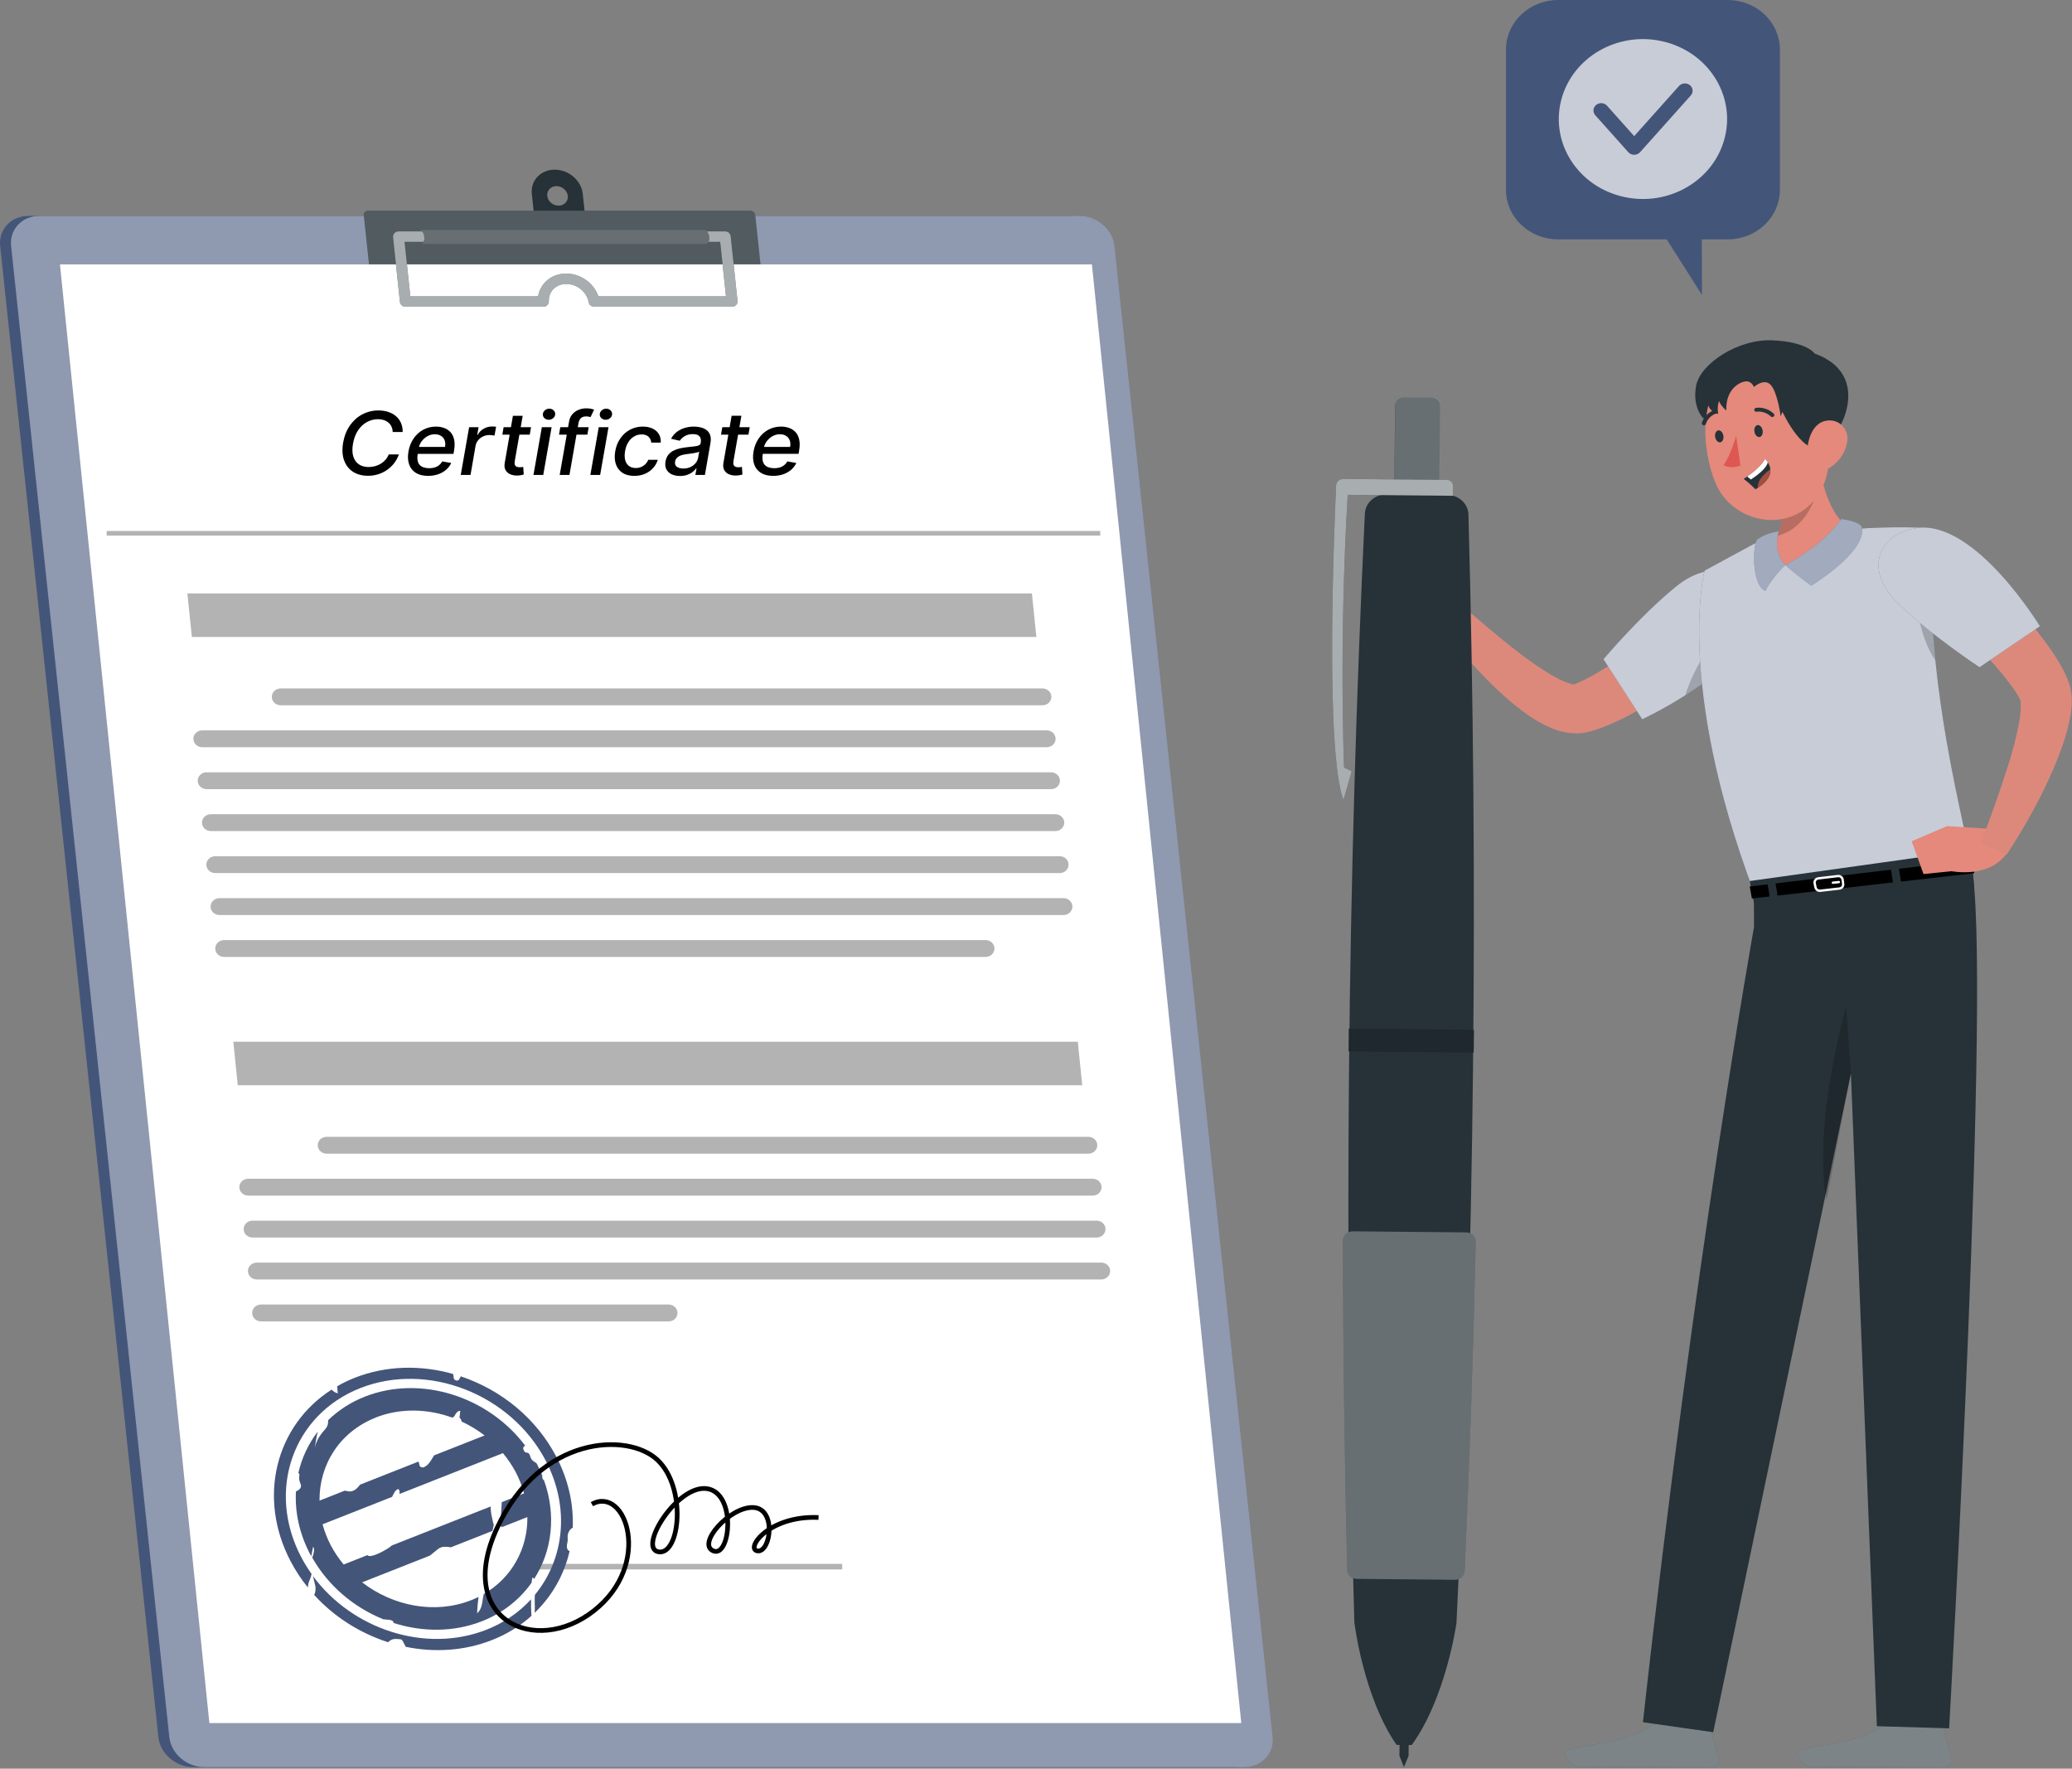
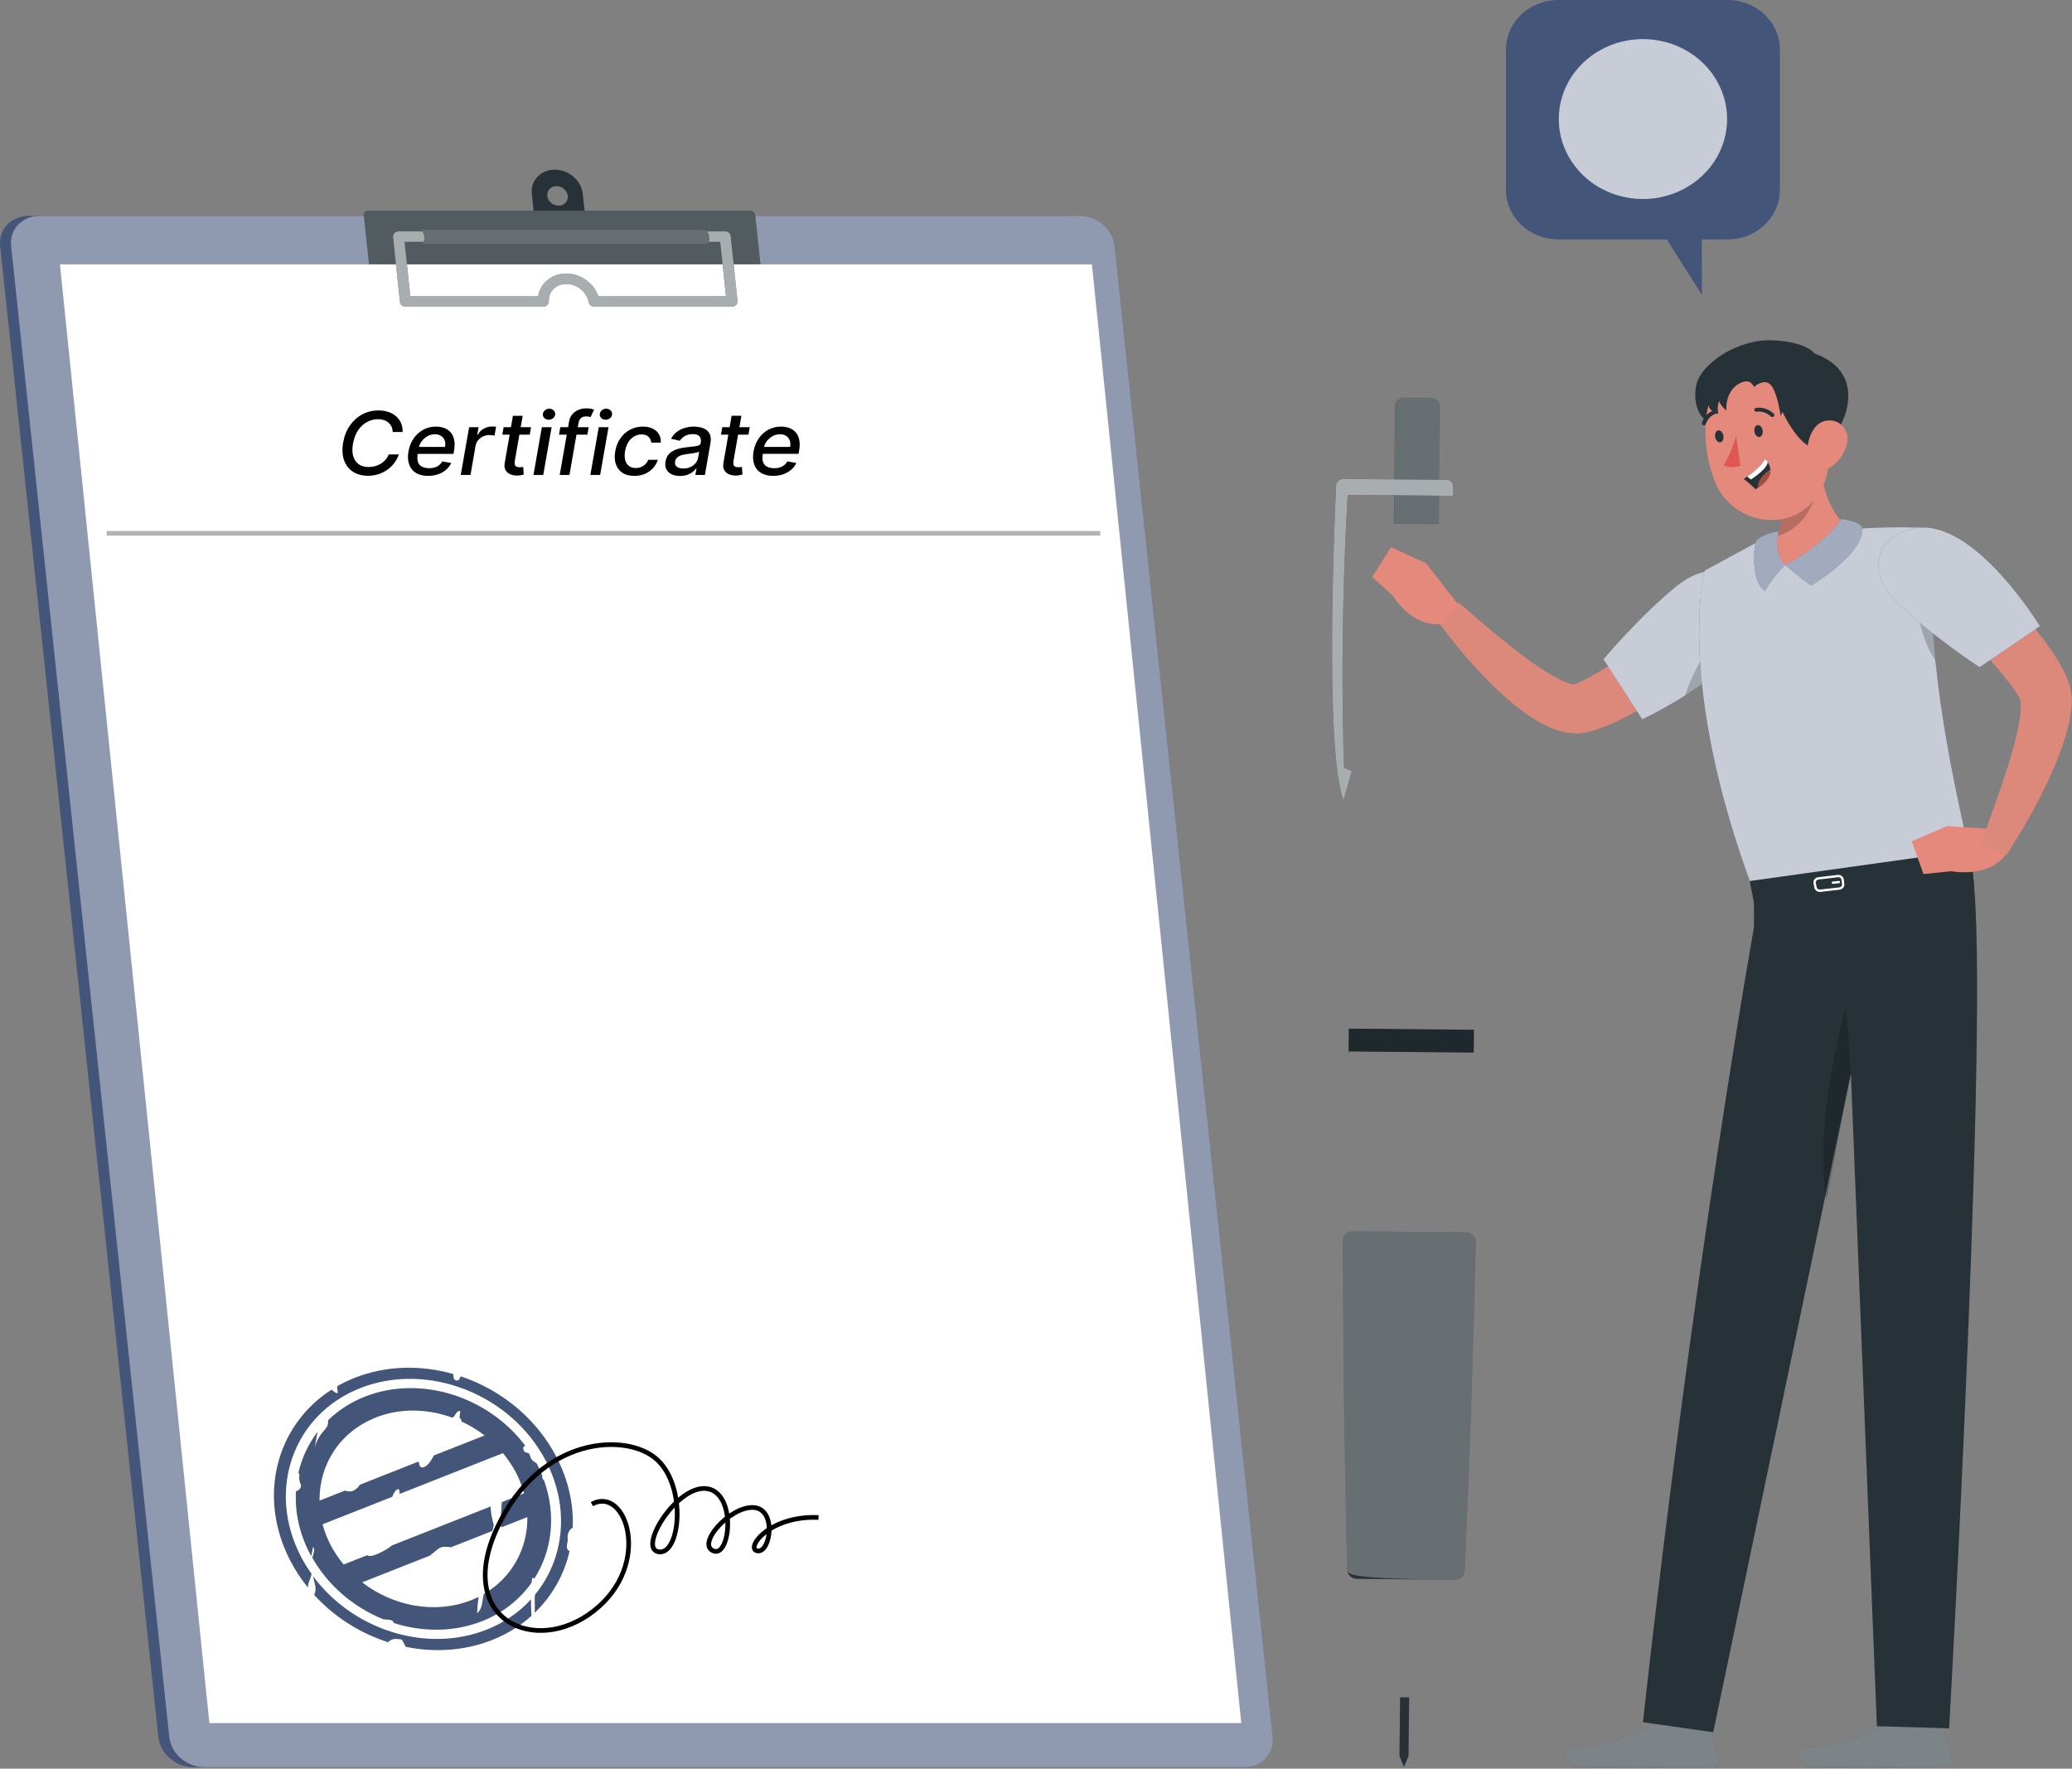
<svg xmlns="http://www.w3.org/2000/svg" width="423" height="361" viewBox="0 0 423 361" fill="none">
  <rect x="0" y="0" width="423" height="361" fill="#808080" stroke="none" />
  <g clip-path="url(#clip0_6025_39886)">
    <path d="M39.45 360.686H251.766C255.341 360.686 257.947 357.94 257.587 354.544L225.294 50.202C224.933 46.805 221.744 44.06 218.169 44.06H5.854C2.279 44.06 -0.327 46.805 0.034 50.202L32.326 354.544C32.687 357.94 35.876 360.686 39.451 360.686" fill="#44557A" />
    <path d="M41.686 360.686H254C257.574 360.686 260.181 357.94 259.821 354.544L227.528 50.202C227.168 46.805 223.978 44.06 220.404 44.06H8.089C4.514 44.06 1.907 46.805 2.267 50.202L34.561 354.544C34.922 357.94 38.11 360.686 41.686 360.686Z" fill="#44557A" />
    <path opacity="0.4" d="M41.686 360.686H254C257.574 360.686 260.181 357.94 259.821 354.544L227.528 50.202C227.168 46.805 223.978 44.06 220.404 44.06H8.089C4.514 44.06 1.907 46.805 2.267 50.202L34.561 354.544C34.922 357.94 38.11 360.686 41.686 360.686Z" fill="white" />
    <path d="M81.923 67.118H151.463C154.329 67.118 156.427 64.914 156.129 62.191L154.18 43.882C154.151 43.643 154.032 43.422 153.845 43.26C153.658 43.098 153.416 43.005 153.163 42.998H75.096C74.978 42.996 74.86 43.018 74.752 43.063C74.643 43.108 74.546 43.175 74.468 43.259C74.389 43.343 74.33 43.442 74.295 43.55C74.26 43.657 74.25 43.771 74.266 43.882L76.214 62.192C76.501 64.914 79.069 67.118 81.936 67.118H81.923Z" fill="#263238" />
    <path d="M108.571 39.569L109.389 47.244H119.789L118.97 39.569C118.685 36.845 116.116 34.63 113.248 34.63C110.381 34.63 108.284 36.845 108.571 39.569ZM111.722 39.982C111.611 38.874 112.454 37.989 113.609 37.989C114.763 37.989 115.806 38.885 115.918 39.982C116.028 41.09 115.185 41.974 114.031 41.974C112.876 41.974 111.832 41.078 111.722 39.982Z" fill="#263238" />
    <path opacity="0.2" d="M81.923 67.118H151.463C154.329 67.118 156.427 64.914 156.129 62.191L154.18 43.882C154.151 43.643 154.032 43.422 153.845 43.26C153.658 43.098 153.416 43.005 153.163 42.998H75.096C74.978 42.996 74.86 43.018 74.752 43.063C74.643 43.108 74.546 43.175 74.468 43.259C74.389 43.343 74.33 43.442 74.295 43.55C74.26 43.657 74.25 43.771 74.266 43.882L76.214 62.192C76.501 64.914 79.069 67.118 81.936 67.118H81.923Z" fill="white" />
    <path d="M222.915 53.962H12.237L42.744 351.704H253.408L222.915 53.962Z" fill="white" />
    <path opacity="0.3" d="M21.78 108.853H224.614" stroke="black" stroke-width="0.954" stroke-miterlimit="10" />
-     <path opacity="0.3" d="M211.573 130.014H39.171L38.253 121.125H210.667L211.573 130.014ZM212.825 143.959H57.303C56.31 143.959 55.491 143.193 55.491 142.237C55.491 141.283 56.298 140.516 57.303 140.516H212.825C213.818 140.516 214.638 141.283 214.638 142.237C214.638 143.193 213.831 143.959 212.825 143.959ZM213.705 152.516H41.29C40.809 152.516 40.349 152.334 40.009 152.012C39.669 151.689 39.478 151.251 39.478 150.795C39.478 149.841 40.285 149.074 41.29 149.074H213.692C214.685 149.074 215.503 149.841 215.503 150.795C215.503 151.751 214.696 152.516 213.692 152.516H213.705ZM214.574 161.076H42.172C41.179 161.076 40.361 160.31 40.361 159.355C40.361 158.401 41.168 157.634 42.172 157.634H214.574C215.567 157.634 216.386 158.401 216.386 159.355C216.386 160.31 215.579 161.076 214.574 161.076ZM215.454 169.634H43.052C42.059 169.634 41.239 168.867 41.239 167.913C41.239 166.958 42.046 166.192 43.052 166.192H215.454C216.446 166.192 217.266 166.958 217.266 167.913C217.266 168.867 216.459 169.634 215.454 169.634ZM216.338 178.206H43.936C42.944 178.206 42.124 177.44 42.124 176.485C42.124 175.53 42.931 174.763 43.936 174.763H216.338C217.331 174.763 218.149 175.53 218.149 176.485C218.149 177.44 217.344 178.206 216.338 178.206ZM217.205 186.766H44.803C43.811 186.766 42.991 186 42.991 185.044C42.991 184.09 43.798 183.323 44.803 183.323H217.205C217.671 183.344 218.111 183.534 218.433 183.855C218.755 184.175 218.935 184.602 218.935 185.045C218.935 185.488 218.755 185.914 218.433 186.235C218.111 186.556 217.671 186.746 217.205 186.766ZM201.209 195.323H45.685C45.217 195.306 44.773 195.117 44.448 194.796C44.123 194.476 43.941 194.047 43.941 193.602C43.941 193.156 44.123 192.728 44.448 192.407C44.773 192.087 45.217 191.898 45.685 191.881H201.209C202.2 191.881 203.02 192.648 203.02 193.602C203.02 194.558 202.213 195.323 201.209 195.323ZM220.941 221.518H48.539L47.634 212.629H220.034L220.941 221.518ZM222.196 235.477H66.672C65.679 235.477 64.861 234.71 64.861 233.756C64.861 232.8 65.668 232.035 66.672 232.035H222.196C223.188 232.035 224.008 232.8 224.008 233.756C224.008 234.711 223.201 235.477 222.196 235.477ZM223.074 244.038H50.673C49.68 244.038 48.861 243.272 48.861 242.317C48.861 241.361 49.668 240.595 50.673 240.595H223.074C224.068 240.595 224.886 241.361 224.886 242.317C224.886 243.272 224.079 244.038 223.074 244.038ZM223.957 252.596H51.555C50.562 252.596 49.743 251.829 49.743 250.874C49.743 249.919 50.55 249.153 51.555 249.153H223.957C224.423 249.173 224.863 249.364 225.185 249.684C225.507 250.005 225.687 250.431 225.687 250.874C225.687 251.317 225.507 251.744 225.185 252.064C224.863 252.385 224.423 252.575 223.957 252.596ZM224.826 261.153H52.425C51.944 261.153 51.483 260.972 51.144 260.649C50.804 260.326 50.613 259.889 50.613 259.432C50.613 258.478 51.42 257.712 52.425 257.712H224.826C225.819 257.712 226.638 258.478 226.638 259.432C226.638 260.388 225.831 261.153 224.826 261.153ZM136.495 269.711H53.291C52.811 269.711 52.35 269.529 52.011 269.207C51.671 268.884 51.48 268.447 51.48 267.99C51.48 267.036 52.287 266.269 53.291 266.269H136.495C137.488 266.269 138.307 267.036 138.307 267.99C138.307 268.946 137.5 269.711 136.495 269.711ZM171.941 319.203H108.322V320.346H171.941V319.203Z" fill="black" />
    <path d="M115.721 315.618C115.721 315.264 115.845 314.934 115.883 314.58C115.932 314.133 115.833 313.649 115.92 313.213C116.006 312.718 116.403 312.046 116.925 311.834C117.124 307.06 116.056 302.073 113.549 297.287C109.529 289.642 102.545 283.777 94.065 280.923C93.976 281.1 93.866 281.266 93.792 281.454C93.579 282.054 92.588 281.784 92.612 281.147C92.612 280.9 92.562 280.664 92.487 280.44C85.909 278.577 78.847 278.695 72.431 281.217C71.187 281.708 69.984 282.287 68.832 282.951C68.87 283.434 68.919 283.918 68.957 284.401C68.473 284.295 68.038 284 67.702 283.634C56.322 290.909 52.474 305.597 59.326 318.671C60.316 320.566 61.501 322.362 62.863 324.036C62.863 323.469 63.011 322.975 63.247 322.421C63.433 321.972 63.545 321.607 63.608 321.254C62.822 320.152 62.113 319.002 61.486 317.811C54.373 304.23 59.785 288.751 73.549 283.328C87.312 277.905 104.291 284.542 111.403 298.124C116.428 307.72 115.199 318.235 109.206 325.509C109.18 325.792 109.156 326.052 109.156 326.216C109.156 326.794 109.181 327.383 109.181 327.961C109.181 328.374 109.181 328.787 109.155 329.187C112.755 325.733 115.199 321.348 116.293 316.561C116.242 316.561 116.205 316.573 116.156 316.561C115.833 316.349 115.708 315.948 115.721 315.594V315.618Z" fill="#44557A" />
    <path d="M99.339 332.63C86.952 337.523 71.96 332.63 63.893 321.69C64.029 322.339 64.191 322.987 64.352 323.635C64.513 324.308 64.388 325.074 64.141 325.545C68.18 329.98 73.388 333.312 79.233 335.201C79.48 334.941 79.791 334.717 80.151 334.611C80.598 334.481 81.107 334.528 81.591 334.576C81.728 334.588 81.864 334.6 81.975 334.67C82.1 334.753 82.174 334.883 82.248 335.012C82.447 335.39 82.633 335.755 82.831 336.132C88.689 337.335 94.821 336.969 100.442 334.753C103.424 333.589 106.154 331.915 108.498 329.813C108.42 328.691 108.391 327.566 108.41 326.442C105.932 329.145 102.827 331.263 99.339 332.63Z" fill="#44557A" />
    <path d="M111.04 302.118C110.753 301.966 110.631 301.541 110.717 301.223V301.2C110.389 300.395 110.025 299.604 109.625 298.83C109.6 298.77 109.551 298.724 109.526 298.665C109.5 298.653 109.488 298.63 109.463 298.617C109.091 298.37 108.656 298.146 108.446 297.757C108.248 297.403 108.248 297.015 107.974 296.685C107.764 296.436 107.279 296.566 107.093 296.307C106.683 295.742 106.733 295.222 107.242 295.105C99.721 285.06 85.895 280.568 74.452 285.083C71.652 286.186 69.116 287.814 66.994 289.87C66.994 290.153 66.981 290.448 66.919 290.731C66.807 291.308 66.372 291.733 65.988 292.181C65.155 293.148 64.523 294.291 64.251 295.541C64.387 294.809 64.549 293.489 64.871 292.205C62.944 294.724 61.596 297.6 60.912 300.646C60.974 300.679 61.026 300.728 61.06 300.787C61.16 300.951 61.123 301.128 61.098 301.306C61.036 301.741 61.098 302.201 61.26 302.638C61.334 302.827 61.421 303.015 61.446 303.215C61.507 303.794 60.962 304.171 60.415 304.43C60.192 308.592 61.085 312.953 63.269 317.138C63.356 317.303 63.455 317.456 63.556 317.622C63.578 317.455 63.607 317.29 63.642 317.126C63.742 316.642 63.829 316.159 63.928 315.677C64.325 316.325 64.002 317.068 63.816 317.751C63.79 317.822 63.79 317.905 63.766 317.975C66.971 323.59 72.079 328.01 78.262 330.519C78.647 330.542 79.032 330.566 79.416 330.613C79.764 330.66 80.185 330.755 80.322 331.073C80.348 331.143 80.335 331.202 80.335 331.262C86.231 333.147 92.635 333.183 98.43 330.896C102.535 329.287 106.046 326.559 108.52 323.056C108.558 322.667 108.607 322.29 108.706 321.972C108.856 322.03 108.955 322.137 109.042 322.278C112.728 316.561 113.609 309.228 111.053 302.131L111.04 302.118ZM76.674 289.34C81.7 287.359 87.297 287.513 92.348 289.363C92.448 289.271 92.566 289.199 92.696 289.151C92.783 288.986 92.87 288.833 92.969 288.68C93.193 288.326 93.503 287.926 93.962 287.984C93.926 288.444 93.863 288.904 93.801 289.351C93.913 289.446 94.012 289.551 94.087 289.681C94.173 289.823 94.211 289.988 94.235 290.153C95.91 290.924 97.484 291.878 98.926 292.994L88.601 297.062C88.539 297.215 88.44 297.345 88.353 297.486C88.265 297.627 88.179 297.78 88.092 297.922C87.695 298.57 87.236 299.183 86.491 299.49C86.168 299.62 85.658 299.396 85.622 299.019C85.609 298.853 85.559 298.7 85.523 298.547V298.536L85.485 298.429C85.472 298.393 85.449 298.359 85.436 298.323L73.522 303.027C72.962 303.758 72.23 304.524 71.237 304.418C70.977 304.394 70.679 304.3 70.406 304.252L65.231 306.292C65.156 298.971 69.338 292.251 76.698 289.351L76.674 289.34ZM98.74 325.402C98.679 325.721 98.616 326.051 98.567 326.368C98.406 327.442 98.256 328.621 97.4 329.281C97.439 328.161 97.549 327.052 97.699 325.944C97.212 326.192 96.707 326.416 96.184 326.617C88.812 329.528 80.236 327.842 73.93 322.974L87.769 317.515C88.204 317.149 88.65 316.808 89.072 316.455C89.359 316.218 89.644 315.982 89.991 315.854C90.538 315.641 91.182 315.712 91.79 315.782C91.865 315.782 91.939 315.806 92.001 315.841L100.515 312.481C100.515 312.481 100.54 312.423 100.54 312.399C100.653 312.021 100.74 311.632 100.8 311.232C100.639 310.737 100.54 310.206 100.441 309.746C100.316 309.18 100.142 308.285 100.181 307.483L79.95 315.464L79.752 315.652C79.156 316.171 75.631 318.222 74.999 317.421L70.157 319.331C69.147 318.112 68.266 316.801 67.528 315.417C66.815 314.045 66.254 312.607 65.852 311.126L80.05 305.526C80.385 304.889 80.62 304.147 81.315 303.922C81.614 304.171 81.601 304.582 81.551 304.937L102.675 296.602C103.668 297.804 104.562 299.113 105.306 300.516C106.02 301.887 106.582 303.326 106.981 304.807L102.439 306.599C102.34 308.002 102.302 309.416 102.116 310.796C102.103 310.937 102.067 311.067 102.054 311.209C102.054 311.232 102.067 311.256 102.08 311.279C102.092 311.314 102.19 311.467 102.154 311.409C102.154 311.409 102.302 311.55 102.365 311.621C102.39 311.644 102.414 311.68 102.439 311.716L107.663 309.652C107.739 316.077 104.511 322.043 98.74 325.367V325.402Z" fill="#44557A" />
    <path d="M120.835 307.013C127.822 303.17 133.295 319.297 121.268 328.752C109.255 338.219 92.736 330.533 101.534 311.764C110.334 292.996 128.144 292.313 134.2 297.971C140.258 303.63 138.818 317.435 134.462 316.75C130.106 316.067 138.285 302.946 144.341 303.853C150.397 304.762 149.119 317.966 145.644 316.563C142.168 315.159 149.007 307.473 153.786 307.697C158.576 307.921 157.347 316.833 154.692 316.563C152.048 316.292 156.802 309.277 167.102 309.737" stroke="black" stroke-width="0.954" stroke-miterlimit="10" />
    <path d="M149.449 62.603H121.288C121.022 62.602 120.764 62.512 120.562 62.348C120.36 62.184 120.226 61.956 120.184 61.707C119.824 59.609 117.813 57.958 115.604 57.958C114.586 57.958 113.667 58.312 113.01 58.972C112.34 59.632 112.005 60.527 112.042 61.494C112.048 61.782 111.937 62.061 111.732 62.273C111.629 62.378 111.504 62.461 111.365 62.518C111.226 62.575 111.076 62.604 110.925 62.603H82.765C82.487 62.602 82.22 62.505 82.013 62.328C81.807 62.152 81.677 61.909 81.647 61.647L80.245 48.397C80.228 48.249 80.245 48.1 80.294 47.96C80.344 47.82 80.425 47.691 80.531 47.583C80.636 47.472 80.763 47.382 80.907 47.321C81.05 47.261 81.205 47.229 81.362 47.23H148.046C148.618 47.23 149.102 47.642 149.163 48.185L150.566 61.436C150.583 61.583 150.566 61.732 150.517 61.872C150.468 62.013 150.387 62.141 150.281 62.249C150.177 62.361 150.049 62.45 149.905 62.511C149.762 62.572 149.606 62.603 149.449 62.603ZM122.169 60.48H148.208L147.028 49.363H82.591L83.77 60.48H109.858C110.03 59.36 110.563 58.319 111.384 57.498C112.476 56.425 113.965 55.835 115.591 55.835C118.545 55.835 121.263 57.816 122.157 60.48H122.169Z" fill="#263238" />
    <path opacity="0.6" d="M149.449 62.603H121.288C121.022 62.602 120.764 62.512 120.562 62.348C120.36 62.184 120.226 61.956 120.184 61.707C119.824 59.609 117.813 57.958 115.604 57.958C114.586 57.958 113.667 58.312 113.01 58.972C112.34 59.632 112.005 60.527 112.042 61.494C112.048 61.782 111.937 62.061 111.732 62.273C111.629 62.378 111.504 62.461 111.365 62.518C111.226 62.575 111.076 62.604 110.925 62.603H82.765C82.487 62.602 82.22 62.505 82.013 62.328C81.807 62.152 81.677 61.909 81.647 61.647L80.245 48.397C80.228 48.249 80.245 48.1 80.294 47.96C80.344 47.82 80.425 47.691 80.531 47.583C80.636 47.472 80.763 47.382 80.907 47.321C81.05 47.261 81.205 47.229 81.362 47.23H148.046C148.618 47.23 149.102 47.642 149.163 48.185L150.566 61.436C150.583 61.583 150.566 61.732 150.517 61.872C150.468 62.013 150.387 62.141 150.281 62.249C150.177 62.361 150.049 62.45 149.905 62.511C149.762 62.572 149.606 62.603 149.449 62.603ZM122.169 60.48H148.208L147.028 49.363H82.591L83.77 60.48H109.858C110.03 59.36 110.563 58.319 111.384 57.498C112.476 56.425 113.965 55.835 115.591 55.835C118.545 55.835 121.263 57.816 122.157 60.48H122.169Z" fill="white" />
    <path d="M86.625 48.361C86.513 47.254 85.744 46.911 85.744 46.911H143.915C143.915 46.911 144.671 47.241 144.796 48.361C144.92 49.505 144.225 49.812 144.225 49.812H86.054C86.054 49.812 86.749 49.517 86.625 48.361Z" fill="#263238" />
    <path opacity="0.3" d="M86.625 48.361C86.513 47.254 85.744 46.911 85.744 46.911H143.915C143.915 46.911 144.671 47.241 144.796 48.361C144.92 49.505 144.225 49.812 144.225 49.812H86.054C86.054 49.812 86.749 49.517 86.625 48.361Z" fill="white" />
    <path d="M352.721 7.54924e-08H318.106C316.706 -0 315.32 0.262 314.026 0.771C312.733 1.279 311.557 2.025 310.567 2.966C309.577 3.906 308.792 5.022 308.256 6.251C307.721 7.48 307.445 8.797 307.445 10.127V38.738C307.445 40.068 307.721 41.385 308.256 42.614C308.792 43.842 309.577 44.959 310.567 45.899C311.557 46.84 312.733 47.586 314.026 48.094C315.32 48.603 316.706 48.865 318.106 48.865H340.26L347.459 60.194L347.421 48.865H352.708C354.108 48.865 355.494 48.603 356.787 48.094C358.081 47.586 359.256 46.84 360.246 45.9C361.236 44.959 362.021 43.843 362.557 42.615C363.093 41.386 363.369 40.069 363.369 38.739V10.125C363.369 8.796 363.093 7.479 362.557 6.25C362.021 5.022 361.236 3.905 360.246 2.965C359.256 2.025 358.081 1.279 356.787 0.77C355.494 0.262 354.108 -0 352.708 7.54924e-08H352.721Z" fill="#44557A" />
    <path opacity="0.7" d="M352.125 28.048C354.304 19.279 348.586 10.492 339.353 8.421C330.12 6.35 320.868 11.783 318.69 20.552C316.51 29.323 322.228 38.111 331.462 40.18C340.693 42.251 349.945 36.819 352.125 28.048Z" fill="white" />
-     <path d="M333.619 31.595C333.39 31.596 333.163 31.549 332.955 31.457C332.747 31.365 332.563 31.231 332.415 31.064L325.676 23.52C325.542 23.37 325.441 23.196 325.378 23.009C325.315 22.821 325.291 22.624 325.308 22.428C325.326 22.232 325.383 22.041 325.478 21.866C325.573 21.692 325.704 21.536 325.862 21.409C326.02 21.282 326.203 21.186 326.4 21.126C326.597 21.066 326.805 21.044 327.012 21.06C327.218 21.076 327.419 21.131 327.603 21.222C327.787 21.312 327.95 21.436 328.084 21.586L333.619 27.788L342.766 17.555C342.9 17.404 343.064 17.281 343.248 17.191C343.432 17.101 343.632 17.046 343.839 17.03C344.045 17.013 344.252 17.036 344.45 17.096C344.647 17.155 344.83 17.252 344.988 17.378C345.146 17.505 345.276 17.661 345.371 17.835C345.465 18.01 345.523 18.201 345.54 18.397C345.558 18.593 345.534 18.79 345.471 18.977C345.408 19.165 345.307 19.338 345.173 19.488L334.823 31.065C334.525 31.395 334.079 31.595 333.619 31.595Z" fill="#44557A" />
    <path d="M354.307 131.589C349.791 135.147 345.076 138.473 340.184 141.551C337.701 143.152 335.142 144.643 332.514 146.019C331.126 146.756 329.701 147.429 328.244 148.036C327.475 148.353 326.692 148.66 325.811 148.943C325.39 149.084 324.905 149.226 324.41 149.344C324.26 149.379 324.223 149.403 323.988 149.45L323.367 149.567C322.97 149.627 322.56 149.674 322.188 149.686C319.159 149.733 317.26 148.873 315.597 148.106C313.946 147.304 312.581 146.409 311.291 145.489C308.734 143.638 306.537 141.645 304.452 139.606C300.295 135.503 296.696 131.177 293.357 126.52L297.824 122.984C301.896 126.603 306.128 130.198 310.385 133.452C312.52 135.067 314.691 136.6 316.838 137.837C317.906 138.451 318.973 138.993 319.917 139.334C320.835 139.7 321.728 139.771 321.567 139.688H321.356C321.307 139.7 321.43 139.665 321.455 139.653C321.654 139.583 321.84 139.511 322.089 139.406C322.535 139.217 323.069 138.97 323.59 138.698C324.708 138.121 325.805 137.508 326.879 136.859C329.113 135.516 331.36 134.018 333.606 132.498C335.853 130.977 338.074 129.361 340.295 127.758C342.53 126.179 344.751 124.504 346.911 122.924L354.32 131.578L354.307 131.589Z" fill="#DC897C" />
    <path d="M358.082 124.409C359.088 135.798 335.283 146.832 335.283 146.832L327.364 134.571C327.364 134.571 334.861 125.671 342.197 119.717C349.878 113.492 357.425 116.842 358.095 124.409H358.082Z" fill="#44557A" />
    <path opacity="0.7" d="M349.952 137.661C348.042 139.253 345.993 140.679 344.045 141.929C339.329 144.935 335.27 146.821 335.27 146.821L327.353 134.561C327.353 134.561 334.848 125.659 342.184 119.707C349.854 113.482 357.412 116.819 358.069 124.398C358.492 129.137 354.594 133.818 349.941 137.649L349.952 137.661Z" fill="white" />
    <path d="M297.727 123.454L291.124 114.944L284.322 121.546C284.322 121.546 288.058 128.112 294.487 127.345L297.727 123.454ZM283.976 111.702L280.141 117.772L284.311 121.557L291.113 114.942L283.976 111.702Z" fill="#E4897B" />
    <path opacity="0.2" d="M349.951 137.661C348.039 139.253 345.992 140.679 344.043 141.928C345.384 137.39 348.139 133.335 348.139 133.335C349.243 134.56 349.79 136.057 349.951 137.661Z" fill="black" />
    <path d="M338.867 351.655L348.213 351.419C348.56 351.419 348.87 351.632 348.957 351.949L350.918 359.094C350.966 359.266 350.972 359.447 350.936 359.622C350.899 359.797 350.821 359.962 350.707 360.104C350.593 360.246 350.447 360.362 350.28 360.442C350.112 360.522 349.927 360.565 349.739 360.568C346.363 360.602 341.486 360.532 337.254 360.649C332.301 360.779 329.149 360.544 323.34 360.697C319.829 360.791 318.724 357.455 320.188 357.113C326.828 355.557 331.171 355.863 336.832 352.35C337.453 351.973 338.135 351.69 338.867 351.666V351.655Z" fill="#263238" />
    <path opacity="0.4" d="M338.867 351.655L348.213 351.419C348.56 351.419 348.87 351.632 348.957 351.949L350.918 359.094C350.966 359.266 350.972 359.447 350.936 359.622C350.899 359.797 350.821 359.962 350.707 360.104C350.593 360.246 350.447 360.362 350.28 360.442C350.112 360.522 349.927 360.565 349.739 360.568C346.363 360.602 341.486 360.532 337.254 360.649C332.301 360.779 329.149 360.544 323.34 360.697C319.829 360.791 318.724 357.455 320.188 357.113C326.828 355.557 331.171 355.863 336.832 352.35C337.453 351.973 338.135 351.69 338.867 351.666V351.655Z" fill="white" />
    <path d="M386.414 351.655L395.759 351.419C396.106 351.419 396.417 351.632 396.503 351.949L398.465 359.094C398.513 359.266 398.518 359.447 398.482 359.622C398.445 359.797 398.367 359.962 398.254 360.104C398.14 360.246 397.994 360.362 397.826 360.442C397.658 360.522 397.473 360.565 397.286 360.568C393.909 360.602 389.033 360.532 384.8 360.649C379.848 360.779 376.695 360.544 370.888 360.697C367.375 360.791 366.27 357.455 367.735 357.113C374.375 355.557 378.719 355.863 384.378 352.35C384.999 351.973 385.681 351.69 386.414 351.666V351.655Z" fill="#263238" />
    <path opacity="0.4" d="M386.414 351.655L395.759 351.419C396.106 351.419 396.417 351.632 396.503 351.949L398.465 359.094C398.513 359.266 398.518 359.447 398.482 359.622C398.445 359.797 398.367 359.962 398.254 360.104C398.14 360.246 397.994 360.362 397.826 360.442C397.658 360.522 397.473 360.565 397.286 360.568C393.909 360.602 389.033 360.532 384.8 360.649C379.848 360.779 376.695 360.544 370.888 360.697C367.375 360.791 366.27 357.455 367.735 357.113C374.375 355.557 378.719 355.863 384.378 352.35C384.999 351.973 385.681 351.69 386.414 351.666V351.655Z" fill="white" />
    <path d="M402.363 176.341C406.856 194.849 397.919 352.773 397.919 352.773L383.163 352.338L377.864 219.111L349.752 353.563L335.405 351.525C345.819 257.542 358.081 189.238 358.081 189.238L358.056 182.153L402.363 176.352V176.341Z" fill="#263238" />
    <path d="M394.344 107.799C393.81 116.865 394.22 125.907 395.052 134.324C395.642 140.094 396.44 145.843 397.447 151.561C399.594 163.879 402.027 173.111 402.374 176.329L358.067 182.129C341.908 139.217 348.001 116.452 348.001 116.452L358.153 110.959C358.153 110.959 359.644 110.582 360.4 110.416C365.314 109.332 373.544 108.436 379.24 107.953C380.444 107.846 381.661 107.776 382.84 107.729C388.896 107.469 394.344 107.788 394.344 107.788V107.799Z" fill="#44557A" />
    <path opacity="0.7" d="M402.374 176.34C395.884 177.2 371.409 180.406 358.079 182.14C341.92 139.24 348.001 116.463 348.001 116.463L358.142 110.969C358.142 110.969 359.631 110.592 360.4 110.415C365.316 109.342 373.531 108.435 379.228 107.952C380.432 107.845 381.649 107.764 382.827 107.728C388.884 107.468 394.332 107.787 394.332 107.787C393.998 113.528 394.047 119.269 394.332 124.822C394.505 128.064 394.754 131.235 395.052 134.323C395.052 134.476 395.077 134.619 395.101 134.759C395.709 140.76 396.554 146.431 397.447 151.56C399.594 163.878 402.027 173.11 402.374 176.34Z" fill="white" />
    <path d="M377.665 107.765C377.665 107.765 367.5 115.381 364.446 115.345C362.299 115.321 359.197 111.985 359.197 111.985C360.76 111.23 361.852 110.37 362.547 109.438C364.67 106.681 363.442 103.321 361.716 100.243L370.627 88.478C370.751 90.835 371.087 93.948 371.769 97.013C372.775 101.6 374.587 106.068 377.665 107.753V107.765Z" fill="#E4897B" />
    <path opacity="0.2" d="M371.769 97.013C370.838 102.165 368.48 108.095 362.548 109.438C364.67 106.681 363.442 103.321 361.716 100.243L370.627 88.478C370.751 90.835 371.086 93.948 371.769 97.013Z" fill="black" />
    <path d="M364.449 115.344C364.449 115.344 366.918 117.477 369.761 119.552C373.162 117.395 381.054 111.783 380.087 107.528C379.428 106.337 375.879 105.937 375.879 105.937C375.879 105.937 372.714 110.993 364.449 115.344ZM364.446 115.344C364.446 115.344 361.877 117.748 360.375 120.613C357.496 119.28 357.844 111.123 358.713 110.133C360.673 108.682 363.155 108.47 363.155 108.47C363.155 108.47 361.716 112.326 364.446 115.344Z" fill="#44557A" />
    <g opacity="0.5">
      <path d="M364.449 115.344C364.449 115.344 366.918 117.477 369.761 119.552C373.162 117.395 381.054 111.783 380.087 107.528C379.428 106.337 375.879 105.937 375.879 105.937C375.879 105.937 372.714 110.993 364.449 115.344ZM364.446 115.344C364.446 115.344 361.877 117.748 360.375 120.613C357.496 119.28 357.844 111.123 358.713 110.133C360.673 108.682 363.155 108.47 363.155 108.47C363.155 108.47 361.716 112.326 364.446 115.344Z" fill="white" />
    </g>
    <path opacity="0.2" d="M372.874 244.929L377.862 219.111L376.894 205.447C376.894 205.447 370.044 229.131 372.861 244.916L372.874 244.929Z" fill="black" />
    <path d="M347.966 80.084C346.986 83.349 347.767 89.999 352.471 87.712C357.175 85.425 349.641 74.472 347.966 80.084Z" fill="#263238" />
    <path d="M372.676 83.822C373.446 92.133 374.339 96.978 370.616 101.788C365.006 109.038 353.663 106.681 350.287 98.734C347.246 91.579 346.502 79.177 354.506 74.768C362.387 70.418 371.92 75.51 372.676 83.834V83.822Z" fill="#E4897B" />
    <path d="M359.843 87.876C359.955 88.549 359.657 89.138 359.198 89.209C358.739 89.268 358.267 88.774 358.168 88.101C358.056 87.43 358.354 86.84 358.814 86.768C359.273 86.71 359.744 87.204 359.843 87.876ZM351.826 88.95C351.938 89.623 351.639 90.211 351.18 90.283C350.721 90.341 350.249 89.847 350.151 89.174C350.039 88.503 350.337 87.913 350.796 87.843C351.256 87.783 351.727 88.279 351.826 88.95Z" fill="#263238" />
    <path d="M354.433 88.938C354.433 88.938 353.365 92.886 351.863 94.937C353.265 95.821 355.314 95.031 355.314 95.031L354.433 88.938Z" fill="#DE5753" />
    <path d="M361.927 85.107C361.855 85.125 361.779 85.125 361.707 85.106C361.635 85.088 361.57 85.052 361.517 85.002C360.176 83.752 358.663 84.035 358.638 84.035C358.529 84.057 358.416 84.037 358.323 83.979C358.231 83.922 358.165 83.832 358.142 83.729C358.119 83.626 358.14 83.518 358.2 83.43C358.26 83.341 358.355 83.279 358.463 83.257C358.539 83.244 360.45 82.879 362.113 84.436C362.153 84.473 362.184 84.517 362.206 84.566C362.227 84.614 362.238 84.666 362.238 84.719C362.238 84.772 362.227 84.824 362.206 84.873C362.184 84.921 362.153 84.965 362.113 85.002C362.06 85.051 361.997 85.088 361.927 85.109M347.965 86.792C347.892 86.813 347.813 86.815 347.739 86.796C347.665 86.778 347.597 86.741 347.543 86.689C347.489 86.636 347.452 86.571 347.434 86.5C347.416 86.429 347.42 86.355 347.443 86.285C348.138 84.186 350.001 83.703 350.087 83.668C350.195 83.641 350.311 83.656 350.408 83.708C350.506 83.761 350.578 83.848 350.609 83.95C350.624 84 350.629 84.052 350.623 84.103C350.617 84.154 350.6 84.204 350.573 84.249C350.547 84.294 350.511 84.334 350.468 84.365C350.425 84.397 350.376 84.42 350.324 84.434C350.248 84.446 348.809 84.847 348.25 86.533C348.231 86.596 348.195 86.654 348.145 86.699C348.095 86.745 348.033 86.777 347.965 86.792Z" fill="#263238" />
    <path d="M358.068 78.976C358.068 78.976 360.228 77.042 361.569 78.646C362.908 80.249 363.529 84.953 363.529 84.953L363.889 84.057C363.889 84.057 368.481 94.09 372.577 90.871C376.673 87.653 381.723 76.218 370.479 72.174C370.479 72.174 369.002 69.805 361.916 69.463C354.829 69.12 347.059 74.261 346.252 78.788C345.447 83.314 347.804 85.471 347.804 85.471C347.894 84.498 348.222 83.558 348.76 82.726C349.12 84.104 350.77 84.493 350.77 84.493C350.485 82.784 350.969 81.865 350.969 81.865C351.229 82.772 352.422 83.797 352.422 83.797C352.272 79.26 355.338 77.939 356.356 77.845C357.609 77.726 358.056 78.965 358.056 78.965L358.068 78.976Z" fill="#263238" />
    <path d="M377.119 90.212C376.759 92.428 375.344 94.28 373.756 95.34C371.36 96.931 369.176 95.115 369.002 92.475C368.853 90.106 369.921 86.427 372.725 85.885C375.494 85.353 377.528 87.678 377.106 90.212H377.119Z" fill="#E4897B" />
    <path d="M355.984 97.77C356.951 98.43 358.39 99.868 358.39 99.868C358.552 99.774 358.713 99.668 358.863 99.562C361.009 98.158 361.518 96.827 361.419 95.79C361.366 95.28 361.183 94.79 360.885 94.363C360.612 93.939 360.302 93.69 360.302 93.69C359.632 95.081 357.746 96.544 356.69 97.275C356.256 97.592 355.971 97.769 355.971 97.769L355.984 97.77Z" fill="#263238" />
    <path d="M356.715 97.275L357.435 97.876C359.457 96.544 360.686 95.354 360.898 94.351C360.739 94.101 360.543 93.874 360.314 93.679C359.644 95.071 357.758 96.532 356.702 97.264L356.715 97.275Z" fill="white" />
    <path d="M358.861 99.56C361.009 98.158 361.518 96.826 361.419 95.789C360.711 96.296 359.904 96.98 359.359 97.804C359.002 98.33 358.824 98.947 358.85 99.572L358.861 99.56Z" fill="#A24E3F" />
    <path d="M358.067 184.274L357.211 179.829L402.363 173.511L403.058 181.303L358.067 184.274Z" fill="#263238" />
-     <path d="M360.86 180.502L361.257 182.977L357.646 183.39L357.211 180.939L360.86 180.502ZM386.043 177.518L386.451 180.111L362.896 182.799L362.486 180.312L386.043 177.518ZM403.055 178.225L388.087 179.935L387.666 177.33L402.782 175.537L403.055 178.225Z" fill="black" />
    <path d="M374.177 180.171L375.405 180.041M370.465 180.276L370.639 181.137C370.682 181.343 370.806 181.527 370.985 181.651C371.164 181.776 371.386 181.832 371.606 181.808L375.516 181.361C375.631 181.348 375.742 181.313 375.843 181.26C375.944 181.206 376.033 181.133 376.104 181.047C376.176 180.96 376.229 180.861 376.26 180.755C376.291 180.649 376.299 180.539 376.285 180.43L376.173 179.546C376.16 179.436 376.124 179.331 376.067 179.235C376.01 179.139 375.934 179.054 375.843 178.986C375.752 178.918 375.648 178.868 375.536 178.838C375.425 178.809 375.308 178.8 375.193 178.814L371.222 179.286C371.102 179.3 370.986 179.337 370.882 179.395C370.778 179.453 370.687 179.531 370.616 179.624C370.545 179.717 370.495 179.823 370.469 179.935C370.443 180.047 370.441 180.164 370.465 180.276Z" stroke="white" stroke-width="0.477" stroke-linecap="round" stroke-linejoin="round" />
    <path d="M408.609 169.326L397.5 168.619L398.419 177.826C398.419 177.826 406.114 179.359 409.651 174.195L408.621 169.326H408.609ZM390.275 171.707L392.683 178.403L398.418 177.826L397.5 168.619L390.275 171.707Z" fill="#E4897B" />
    <path opacity="0.2" d="M395.09 134.761C392.061 130.494 391.254 123.373 391.254 123.373C392.348 123.562 393.377 124.08 394.321 124.823C394.494 128.065 394.743 131.236 395.041 134.325C395.041 134.479 395.065 134.62 395.09 134.761Z" fill="black" />
    <path d="M398.979 110.723C403.357 114.804 407.519 119.089 411.452 123.562C413.48 125.824 415.406 128.168 417.223 130.588C418.142 131.825 419.06 133.098 419.929 134.502C420.798 135.939 421.641 137.319 422.399 139.453C422.845 140.844 422.932 142 422.944 143.014C422.944 144.039 422.858 144.947 422.722 145.819C422.448 147.552 422.038 149.109 421.579 150.606C420.661 153.6 419.482 156.371 418.253 159.082C415.747 164.493 412.855 169.562 409.59 174.537L404.389 172.073C406.376 166.815 408.312 161.451 409.976 156.194C410.806 153.564 411.526 150.923 412.035 148.389C412.296 147.128 412.469 145.889 412.532 144.794C412.558 144.307 412.554 143.818 412.519 143.331C412.494 142.931 412.382 142.648 412.371 142.695C412.11 142.141 411.44 141.057 410.707 140.077C409.927 139.026 409.116 137.996 408.275 136.989C406.512 134.915 404.626 132.851 402.703 130.777C400.766 128.713 398.755 126.697 396.744 124.658C394.759 122.618 392.674 120.591 390.701 118.621L398.991 110.735L398.979 110.723Z" fill="#DC897C" />
    <path d="M391.309 107.777C403.198 106.033 416.453 127.819 416.453 127.819L404.129 136.189C404.129 136.189 394.249 129.704 387.498 123.174C380.411 116.336 383.402 108.944 391.309 107.79V107.777Z" fill="#44557A" />
    <path opacity="0.7" d="M391.309 107.777C403.198 106.033 416.453 127.819 416.453 127.819L404.129 136.189C404.129 136.189 394.249 129.704 387.498 123.174C380.411 116.336 383.402 108.944 391.309 107.79V107.777Z" fill="white" />
    <path d="M285.698 358.386L286.616 360.684L287.559 358.409L287.683 346.455L285.822 346.432L285.698 358.386ZM293.769 106.908L284.572 106.824L284.817 82.693C284.823 82.262 285.008 81.851 285.332 81.549C285.655 81.247 286.092 81.079 286.545 81.082L292.316 81.134C293.26 81.143 294.021 81.881 294.012 82.777L293.769 106.908Z" fill="#263238" />
    <path opacity="0.3" d="M284.594 106.798L293.791 106.88L294.04 82.701C294.04 81.828 293.307 81.121 292.389 81.109L286.518 81.051C285.6 81.051 284.855 81.746 284.843 82.618L284.594 106.798Z" fill="white" />
-     <path d="M282.992 100.914L295.514 101.032C296.633 101.042 297.703 101.465 298.499 102.21C299.296 102.956 299.756 103.967 299.783 105.028C301.844 180.431 301.025 255.926 297.339 331.27C297.339 331.27 295.241 346.442 288.205 356.181L285.114 356.157C278.289 346.301 276.489 331.094 276.489 331.094C274.331 255.676 275.048 180.208 278.636 104.839C278.686 103.778 279.169 102.776 279.981 102.046C280.794 101.316 281.874 100.914 282.992 100.925V100.914Z" fill="#263238" />
    <path d="M274.243 97.756L295.354 97.945C296.062 97.945 296.633 98.499 296.633 99.183L296.609 101.198L275.137 100.999C273.325 131.355 274.393 156.678 274.393 156.678L275.956 157.409L274.268 163.303C270.483 153.176 272.382 107.518 272.767 99.089C272.804 98.347 273.449 97.756 274.243 97.756ZM275.316 214.611L300.856 214.844L300.902 210.188L275.362 209.955L275.316 214.611ZM301.275 253.475C300.778 275.874 300.024 298.266 299.015 320.649C298.993 321.137 298.772 321.597 298.4 321.934C298.027 322.27 297.532 322.456 297.017 322.452L276.998 322.263C275.931 322.263 275.062 321.439 275.037 320.425C274.479 298.085 274.207 275.662 274.144 253.216C274.144 252.166 275.05 251.318 276.155 251.329L299.326 251.542C300.43 251.542 301.311 252.413 301.286 253.463L301.275 253.475Z" fill="#263238" />
    <path opacity="0.2" d="M275.316 214.611L300.856 214.843L300.903 210.188L275.363 209.955L275.316 214.611Z" fill="black" />
    <path opacity="0.6" d="M274.243 97.756L295.354 97.945C296.062 97.945 296.633 98.499 296.633 99.183L296.609 101.198L275.137 100.999C273.325 131.355 274.393 156.678 274.393 156.678L275.956 157.409L274.268 163.303C270.483 153.176 272.382 107.518 272.767 99.089C272.804 98.347 273.449 97.756 274.243 97.756Z" fill="white" />
-     <path opacity="0.3" d="M301.275 253.475C300.778 275.874 300.025 298.266 299.016 320.649C298.993 321.137 298.773 321.597 298.4 321.934C298.027 322.27 297.532 322.456 297.018 322.452L276.999 322.263C275.932 322.263 275.062 321.439 275.037 320.425C274.479 298.085 274.207 275.662 274.145 253.216C274.145 252.166 275.05 251.318 276.155 251.329L299.327 251.542C300.43 251.542 301.312 252.413 301.287 253.463L301.275 253.475Z" fill="white" />
+     <path opacity="0.3" d="M301.275 253.475C300.778 275.874 300.025 298.266 299.016 320.649C298.993 321.137 298.773 321.597 298.4 321.934C298.027 322.27 297.532 322.456 297.018 322.452C275.932 322.263 275.062 321.439 275.037 320.425C274.479 298.085 274.207 275.662 274.145 253.216C274.145 252.166 275.05 251.318 276.155 251.329L299.327 251.542C300.43 251.542 301.312 252.413 301.287 253.463L301.275 253.475Z" fill="white" />
    <path d="M82.208 88.176H80.164C80.165 87.791 80.081 87.411 79.918 87.059C79.77 86.746 79.552 86.467 79.278 86.242C79.003 86.015 78.683 85.843 78.337 85.735C77.96 85.618 77.566 85.56 77.17 85.563C76.364 85.563 75.608 85.758 74.9 86.147C74.192 86.536 73.59 87.102 73.092 87.846C72.594 88.589 72.251 89.496 72.064 90.566C71.881 91.604 71.904 92.476 72.131 93.183C72.358 93.887 72.74 94.422 73.279 94.786C73.822 95.145 74.473 95.325 75.234 95.325C75.679 95.325 76.113 95.27 76.536 95.161C76.963 95.045 77.358 94.879 77.723 94.66C78.087 94.44 78.41 94.172 78.691 93.855C78.976 93.534 79.198 93.166 79.358 92.751H81.427C81.204 93.394 80.89 93.982 80.486 94.514C80.081 95.046 79.602 95.506 79.05 95.895C77.922 96.692 76.552 97.119 75.146 97.112C73.941 97.112 72.914 96.84 72.064 96.296C71.219 95.746 70.611 94.964 70.242 93.949C69.877 92.935 69.815 91.727 70.055 90.324C70.3 88.96 70.767 87.789 71.457 86.813C72.151 85.832 72.996 85.082 73.993 84.563C74.985 84.042 76.102 83.771 77.236 83.776C77.97 83.776 78.642 83.875 79.251 84.074C79.861 84.269 80.386 84.557 80.826 84.937C81.271 85.312 81.614 85.773 81.854 86.319C82.093 86.859 82.212 87.478 82.208 88.176ZM87.389 97.132C86.383 97.132 85.551 96.927 84.893 96.517C84.238 96.103 83.753 95.487 83.519 94.774C83.257 94.021 83.214 93.14 83.392 92.131C83.566 91.133 83.915 90.254 84.44 89.494C84.934 88.76 85.607 88.149 86.401 87.713C87.197 87.286 88.097 87.065 89.011 87.073C89.589 87.073 90.134 87.164 90.646 87.345C91.161 87.526 91.599 87.811 91.96 88.2C92.32 88.589 92.569 89.094 92.707 89.715C92.85 90.333 92.846 91.083 92.694 91.965L92.581 92.638H84.427L84.66 91.218H90.853C90.946 90.72 90.922 90.278 90.78 89.893C90.648 89.518 90.39 89.195 90.046 88.974C89.703 88.75 89.271 88.638 88.751 88.638C88.217 88.638 87.719 88.771 87.255 89.037C86.794 89.303 86.407 89.643 86.094 90.057C85.802 90.433 85.604 90.867 85.514 91.326L85.279 92.624C85.165 93.335 85.185 93.906 85.341 94.336C85.409 94.537 85.518 94.724 85.663 94.885C85.807 95.046 85.983 95.178 86.181 95.275C86.582 95.469 87.083 95.566 87.683 95.566C88.07 95.566 88.427 95.516 88.757 95.414C89.091 95.309 89.387 95.154 89.645 94.951C89.903 94.744 90.118 94.486 90.292 94.178L92.12 94.501C91.876 95.029 91.517 95.502 91.066 95.889C90.593 96.292 90.042 96.604 89.444 96.809C88.784 97.03 88.089 97.139 87.389 97.132ZM94.062 96.935L95.771 87.199H97.7L97.427 88.746H97.532C97.809 88.221 98.212 87.809 98.74 87.509C99.269 87.205 99.835 87.053 100.436 87.053C100.565 87.053 100.712 87.057 100.876 87.066C101.041 87.07 101.174 87.081 101.277 87.098L100.957 88.91C100.82 88.88 100.682 88.857 100.543 88.841C100.337 88.81 100.13 88.795 99.922 88.796C99.454 88.796 99.02 88.891 98.62 89.081C98.219 89.267 97.884 89.527 97.613 89.862C97.34 90.191 97.165 90.567 97.086 90.99L96.058 96.936L94.062 96.935ZM108.409 87.199L108.149 88.72H102.551L102.811 87.199H108.409ZM104.713 84.866H106.708L105.094 94.077C105.031 94.443 105.042 94.72 105.127 94.907C105.162 94.991 105.214 95.067 105.281 95.131C105.347 95.195 105.426 95.246 105.513 95.281C105.691 95.344 105.889 95.376 106.108 95.376C106.268 95.376 106.408 95.365 106.528 95.344L106.815 95.294L106.921 96.859C106.789 96.901 106.609 96.944 106.381 96.986C106.158 97.033 105.887 97.058 105.567 97.062C105.078 97.076 104.592 96.984 104.145 96.795C103.737 96.617 103.403 96.314 103.198 95.933C102.99 95.544 102.938 95.056 103.044 94.47L104.713 84.866ZM108.909 96.935L110.617 87.199H112.612L110.904 96.935H108.909ZM112.031 85.678C111.869 85.682 111.707 85.654 111.556 85.598C111.404 85.541 111.267 85.456 111.15 85.348C111.037 85.246 110.949 85.122 110.893 84.984C110.837 84.846 110.813 84.697 110.825 84.55C110.832 84.397 110.872 84.247 110.943 84.109C111.014 83.972 111.114 83.85 111.237 83.751C111.481 83.533 111.803 83.413 112.138 83.415C112.485 83.415 112.777 83.527 113.013 83.751C113.126 83.853 113.215 83.977 113.273 84.115C113.33 84.253 113.355 84.401 113.346 84.55C113.337 84.702 113.296 84.852 113.225 84.989C113.153 85.126 113.054 85.248 112.932 85.348C112.687 85.564 112.365 85.682 112.031 85.678ZM120.174 87.199L119.913 88.72H114.122L114.382 87.199H120.174ZM114.262 96.935L116.17 86.072C116.268 85.462 116.493 84.957 116.844 84.556C117.184 84.158 117.622 83.847 118.12 83.65C118.613 83.447 119.144 83.344 119.68 83.346C120.019 83.339 120.357 83.371 120.688 83.441C120.893 83.48 121.094 83.535 121.289 83.605L120.56 85.138C120.448 85.107 120.335 85.078 120.222 85.052C120.052 85.01 119.877 84.99 119.701 84.993C119.215 84.993 118.848 85.108 118.599 85.336C118.355 85.563 118.19 85.892 118.104 86.325L116.256 96.935H114.262ZM120.524 96.935L122.233 87.199H124.228L122.519 96.935H120.524ZM123.648 85.678C123.485 85.682 123.323 85.654 123.172 85.598C123.021 85.541 122.883 85.456 122.766 85.348C122.654 85.246 122.566 85.121 122.51 84.983C122.453 84.845 122.429 84.697 122.44 84.55C122.447 84.397 122.488 84.247 122.559 84.109C122.63 83.972 122.73 83.85 122.854 83.751C123.097 83.533 123.42 83.413 123.754 83.415C124.101 83.415 124.393 83.527 124.629 83.751C124.743 83.853 124.831 83.977 124.889 84.115C124.947 84.253 124.972 84.401 124.962 84.55C124.953 84.702 124.912 84.852 124.841 84.989C124.77 85.126 124.67 85.248 124.548 85.348C124.304 85.564 123.981 85.682 123.648 85.678ZM129.495 97.132C128.498 97.132 127.682 96.918 127.046 96.491C126.409 96.06 125.966 95.467 125.718 94.711C125.468 93.954 125.428 93.088 125.597 92.112C125.766 91.123 126.111 90.25 126.632 89.494C127.128 88.759 127.803 88.148 128.6 87.713C129.404 87.283 130.314 87.062 131.237 87.073C132.015 87.073 132.685 87.21 133.245 87.485C133.806 87.755 134.23 88.135 134.519 88.626C134.808 89.115 134.933 89.688 134.893 90.344H132.951C132.927 89.903 132.737 89.485 132.417 89.165C132.093 88.835 131.615 88.67 130.983 88.67C130.428 88.67 129.916 88.809 129.447 89.088C128.959 89.384 128.553 89.789 128.267 90.267C127.946 90.774 127.728 91.374 127.613 92.068C127.489 92.777 127.496 93.39 127.633 93.906C127.77 94.421 128.024 94.82 128.394 95.104C128.763 95.386 129.228 95.527 129.788 95.528C130.154 95.531 130.517 95.464 130.855 95.331C131.19 95.195 131.483 95.003 131.737 94.755C131.994 94.505 132.195 94.205 132.338 93.854H134.286C134.095 94.484 133.775 95.046 133.324 95.54C132.88 96.035 132.333 96.424 131.683 96.707C130.995 96.997 130.248 97.142 129.495 97.132ZM138.822 97.151C138.173 97.151 137.606 97.037 137.12 96.809C136.654 96.594 136.277 96.24 136.046 95.8C135.814 95.362 135.754 94.823 135.866 94.184C135.964 93.635 136.155 93.183 136.439 92.828C136.729 92.474 137.08 92.192 137.493 91.985C137.907 91.774 138.357 91.615 138.842 91.509C139.326 91.404 139.816 91.326 140.31 91.274C140.934 91.207 141.439 91.15 141.825 91.103C142.216 91.058 142.51 90.986 142.706 90.888C142.802 90.838 142.884 90.767 142.945 90.681C143.006 90.595 143.045 90.497 143.059 90.394V90.349C143.152 89.799 143.068 89.373 142.806 89.07C142.548 88.76 142.098 88.606 141.458 88.606C140.791 88.606 140.23 88.746 139.776 89.025C139.327 89.304 138.995 89.616 138.782 89.962L136.994 89.557C137.315 88.966 137.722 88.489 138.214 88.125C138.702 87.764 139.256 87.493 139.849 87.326C140.438 87.157 141.05 87.072 141.665 87.073C142.074 87.073 142.499 87.119 142.939 87.211C143.38 87.301 143.78 87.466 144.14 87.706C144.505 87.947 144.776 88.292 144.955 88.739C145.132 89.183 145.158 89.76 145.034 90.47L143.907 96.936H141.958L142.198 95.605H142.119C141.95 95.849 141.714 96.09 141.411 96.327C141.113 96.563 140.748 96.76 140.316 96.916C139.884 97.073 139.386 97.151 138.822 97.151ZM139.503 95.631C140.058 95.631 140.55 95.527 140.978 95.319C141.409 95.111 141.758 94.841 142.025 94.508C142.293 94.17 142.459 93.809 142.525 93.424L142.745 92.169C142.661 92.237 142.512 92.297 142.299 92.352C142.065 92.411 141.829 92.46 141.591 92.498C141.329 92.541 141.072 92.577 140.817 92.607C140.568 92.635 140.361 92.663 140.197 92.688C139.804 92.735 139.437 92.814 139.095 92.923C138.779 93.019 138.49 93.181 138.248 93.398C138.012 93.614 137.861 93.901 137.821 94.21C137.741 94.679 137.858 95.034 138.174 95.273C138.495 95.511 138.938 95.631 139.503 95.631ZM153.057 87.198L152.797 88.718H147.198L147.458 87.198H153.057ZM149.361 84.865H151.356L149.741 94.075C149.678 94.442 149.69 94.719 149.775 94.906C149.81 94.99 149.862 95.066 149.929 95.13C149.995 95.194 150.074 95.245 150.161 95.279C150.34 95.343 150.538 95.375 150.755 95.375C150.915 95.375 151.055 95.364 151.175 95.343L151.463 95.293L151.569 96.858C151.391 96.909 151.211 96.951 151.028 96.984C150.76 97.037 150.488 97.062 150.215 97.061C149.726 97.075 149.24 96.983 148.793 96.794C148.384 96.617 148.05 96.313 147.846 95.932C147.637 95.543 147.585 95.055 147.692 94.469L149.361 84.865ZM157.836 97.13C156.832 97.13 156 96.925 155.341 96.516C154.687 96.101 154.201 95.486 153.967 94.773C153.704 94.02 153.661 93.139 153.839 92.129C154.013 91.132 154.362 90.253 154.887 89.492C155.381 88.758 156.054 88.148 156.848 87.712C157.644 87.285 158.544 87.064 159.458 87.072C160.036 87.072 160.581 87.162 161.093 87.344C161.609 87.525 162.047 87.81 162.407 88.199C162.767 88.588 163.016 89.093 163.154 89.714C163.298 90.332 163.293 91.082 163.141 91.964L163.028 92.636H154.874L155.107 91.217H161.3C161.393 90.718 161.369 90.277 161.227 89.892C161.095 89.517 160.837 89.195 160.493 88.973C160.15 88.749 159.718 88.637 159.198 88.637C158.664 88.637 158.166 88.77 157.704 89.036C157.24 89.302 156.853 89.641 156.543 90.056C156.251 90.432 156.052 90.865 155.962 91.325L155.728 92.623C155.612 93.334 155.632 93.905 155.788 94.335C155.948 94.766 156.229 95.079 156.629 95.273C157.029 95.468 157.53 95.565 158.131 95.565C158.517 95.565 158.875 95.514 159.204 95.413C159.538 95.308 159.834 95.153 160.092 94.949C160.35 94.743 160.565 94.485 160.739 94.177L162.567 94.499C162.323 95.028 161.964 95.501 161.513 95.888C161.04 96.29 160.489 96.603 159.891 96.808C159.232 97.028 158.536 97.138 157.836 97.13Z" fill="black" />
  </g>
  <defs>
    <clipPath id="clip0_6025_39886">
      <rect width="423" height="361" fill="white" />
    </clipPath>
  </defs>
</svg>